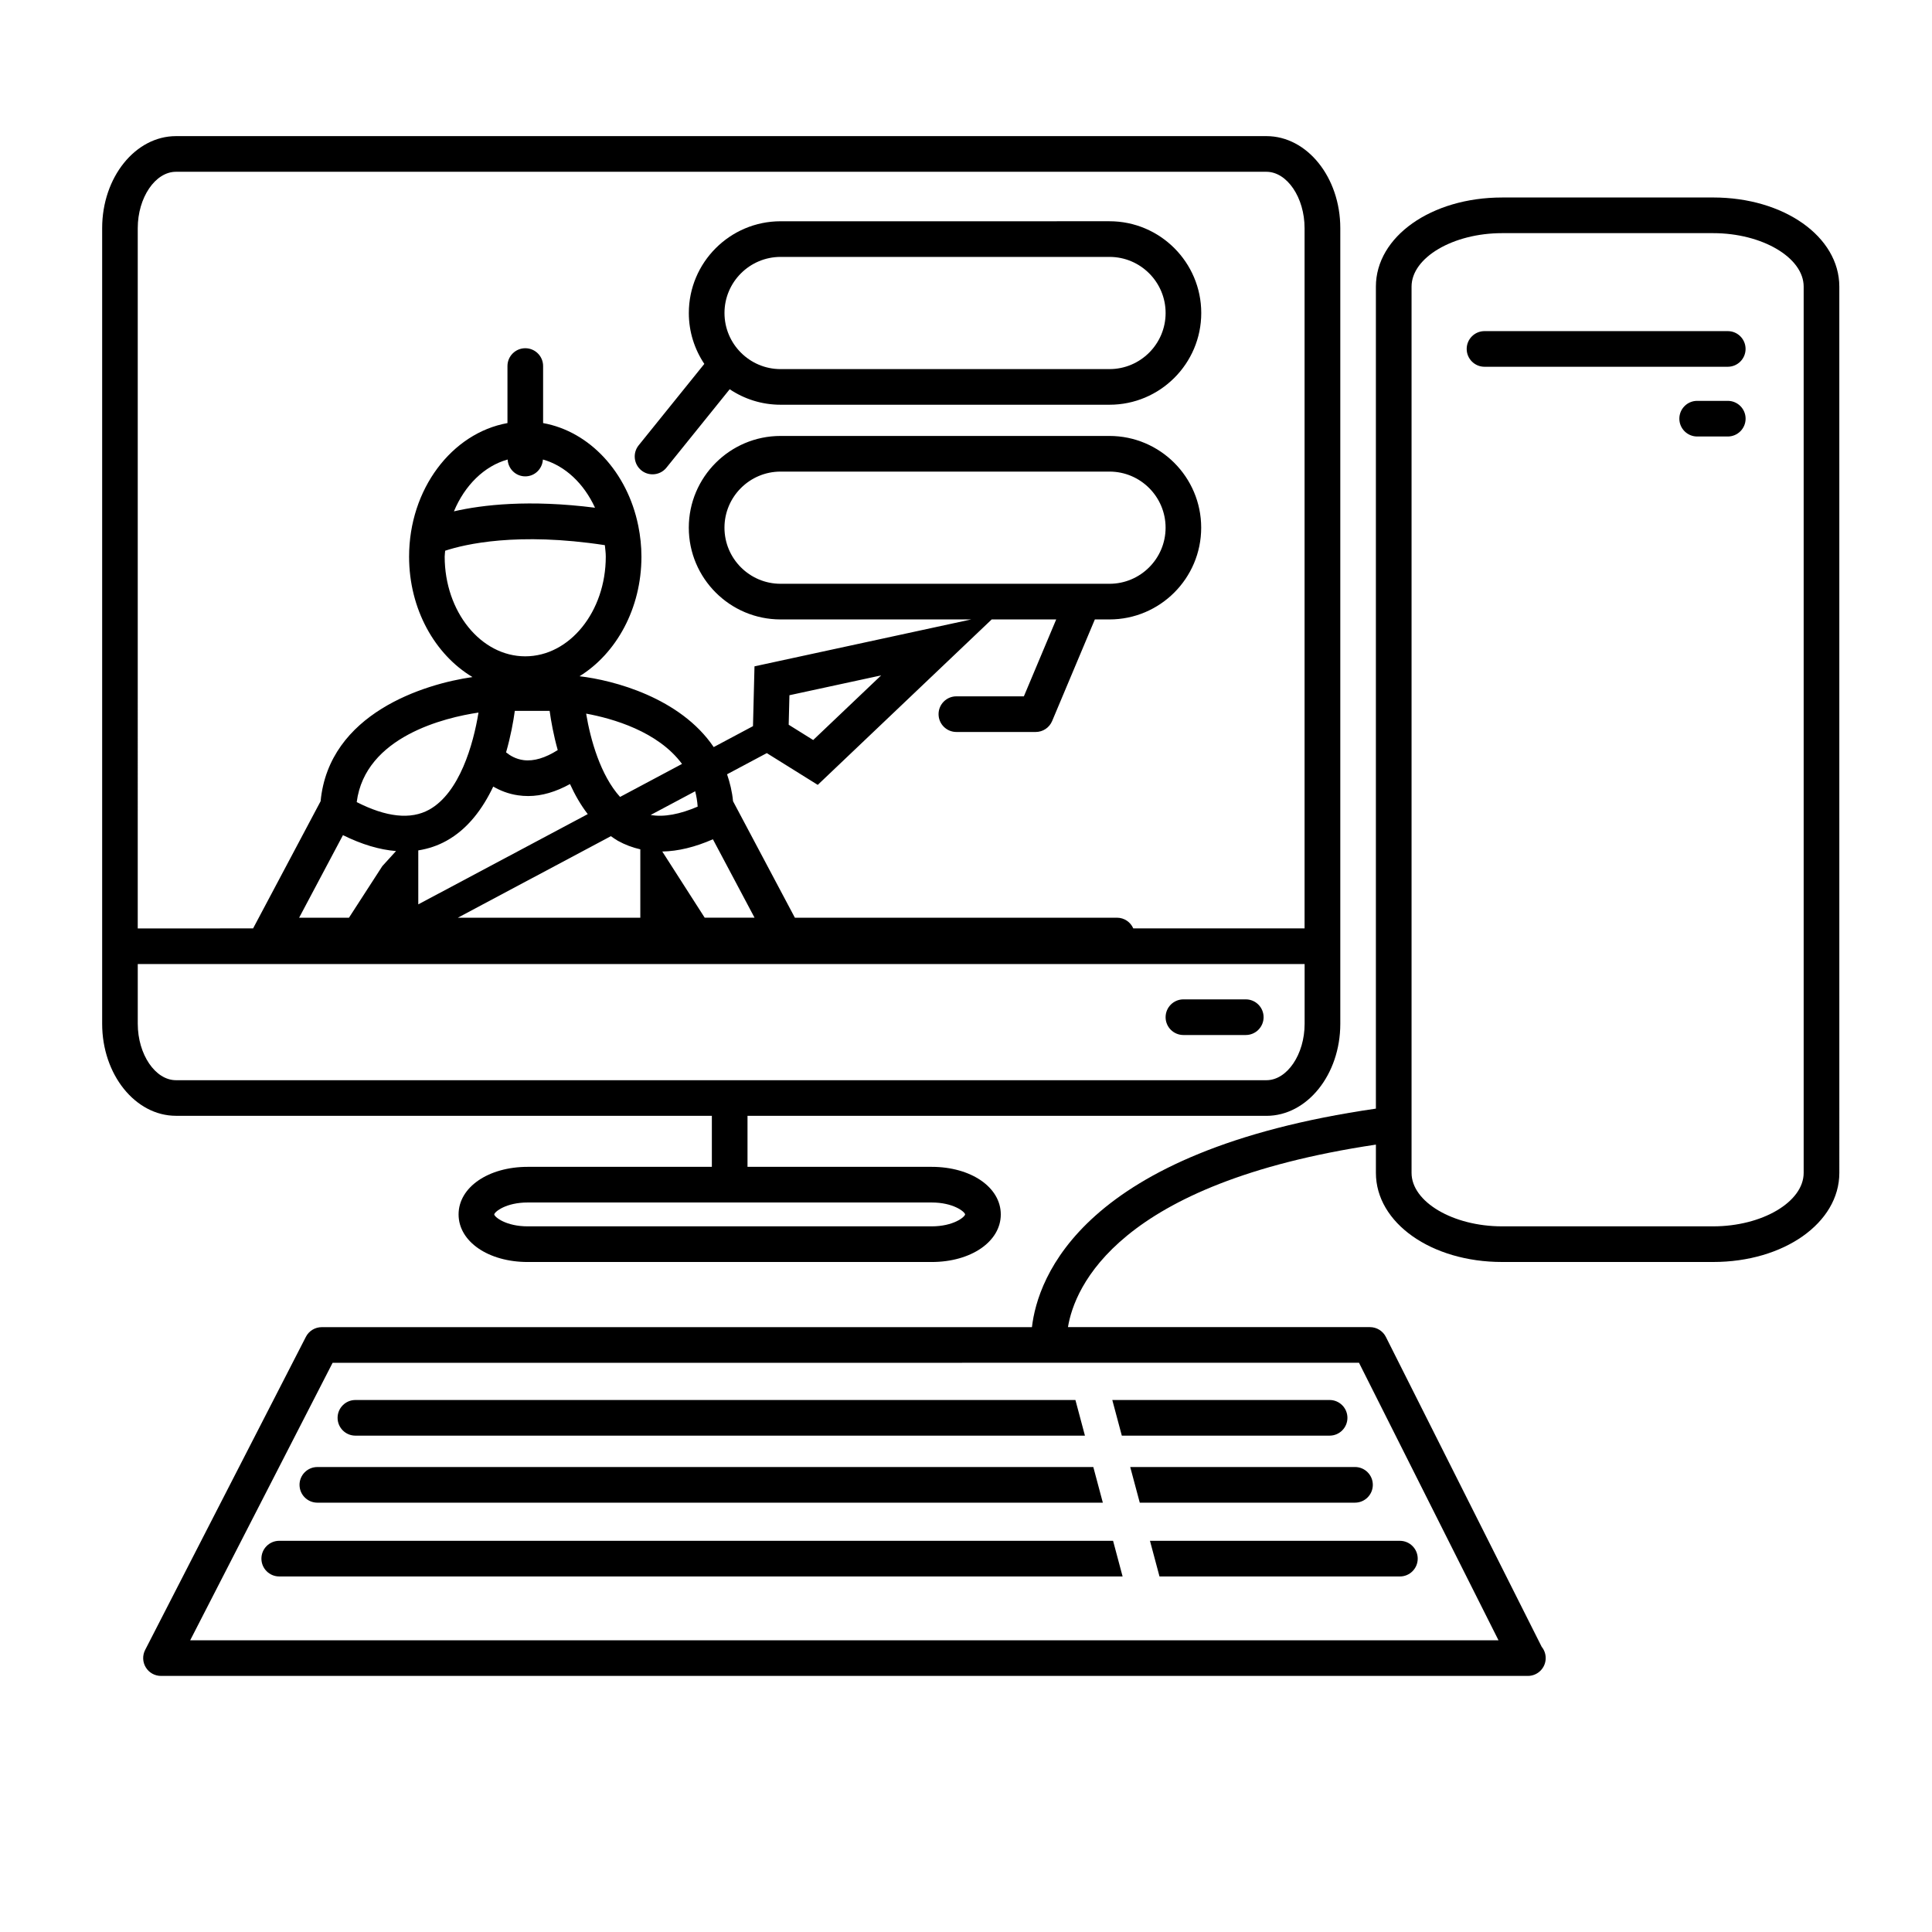
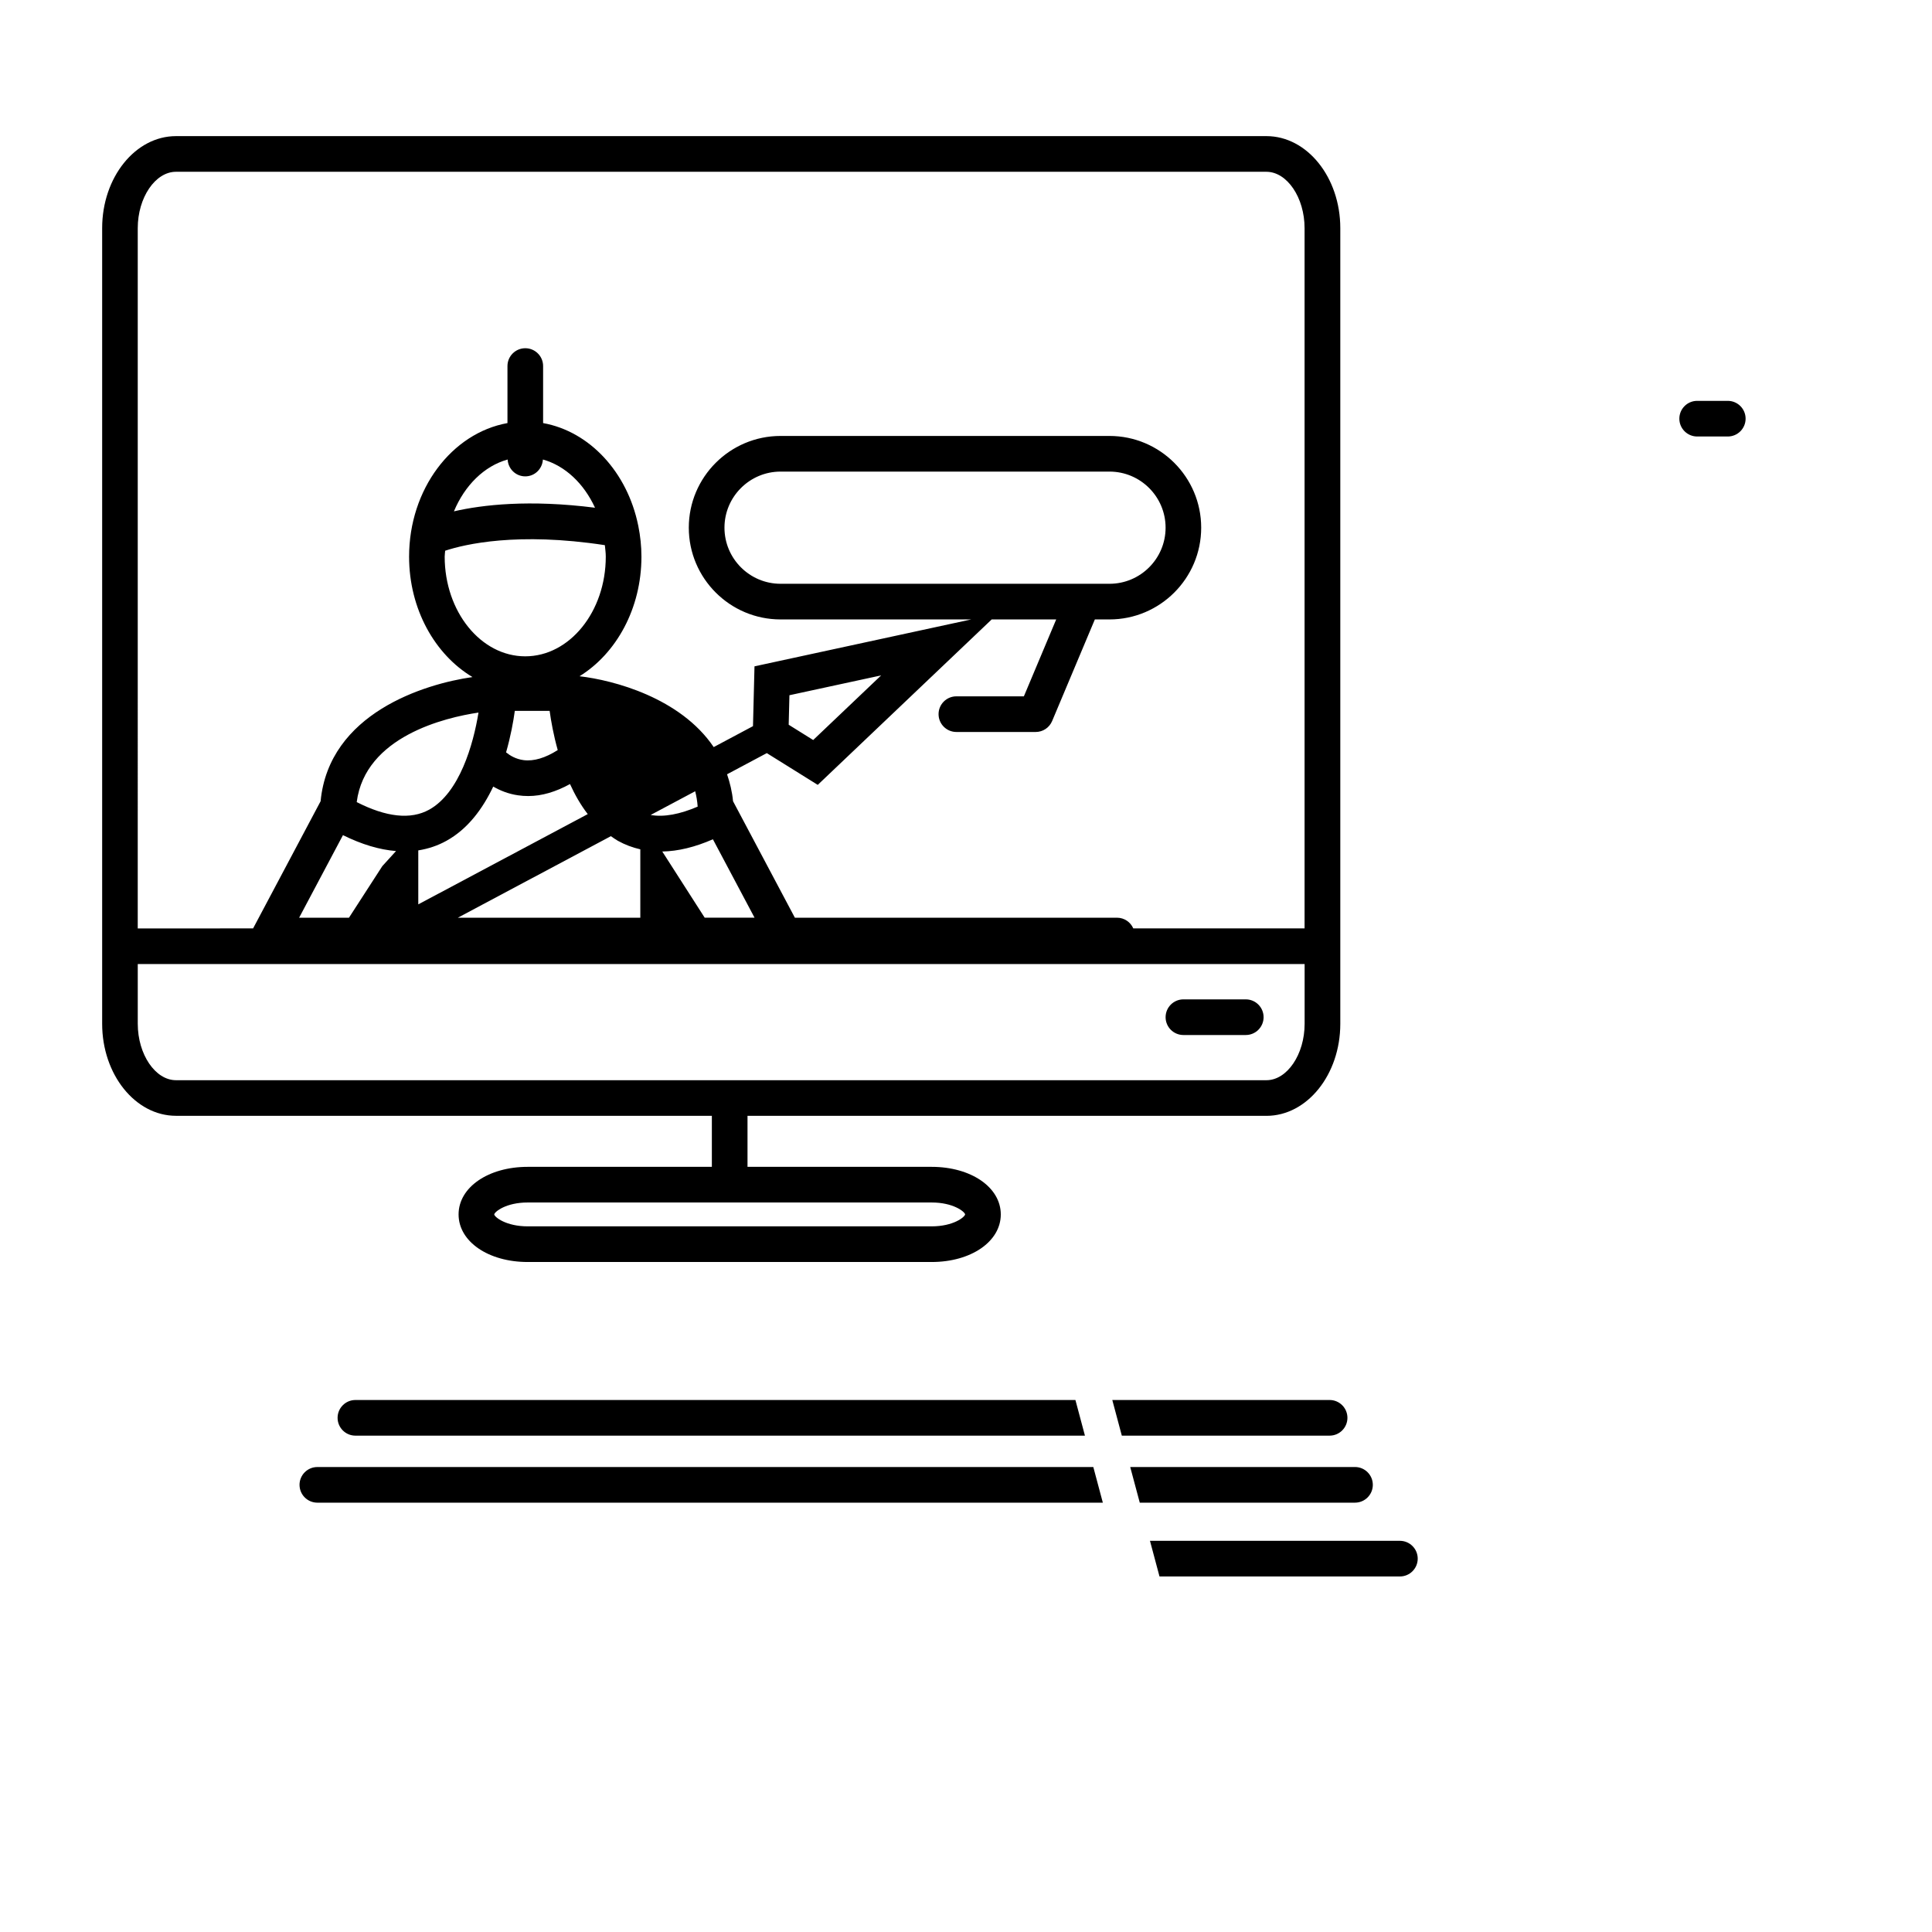
<svg xmlns="http://www.w3.org/2000/svg" fill="#000000" width="800px" height="800px" version="1.1" viewBox="144 144 512 512">
  <g>
-     <path d="m316.93 269.7c1.379 0 2.746-0.598 3.68-1.758l16.766-20.789c3.867 2.59 8.5 4.106 13.488 4.106h87.172c13.406 0 24.309-10.906 24.309-24.309 0-13.406-10.902-24.316-24.309-24.316l-87.172 0.004c-13.406 0-24.316 10.906-24.316 24.316 0 4.988 1.52 9.621 4.106 13.484l-17.398 21.574c-1.637 2.027-1.316 5 0.711 6.644 0.875 0.703 1.922 1.043 2.965 1.043zm33.934-57.617h87.172c8.199 0 14.863 6.668 14.863 14.867 0 8.191-6.668 14.863-14.863 14.863l-87.172 0.004c-8.199 0-14.867-6.668-14.867-14.863-0.004-8.199 6.672-14.871 14.867-14.871z" />
-     <path d="m332.65 439.71v13.516h-48.801c-10.441 0-18.32 5.414-18.32 12.609 0 7.191 7.879 12.609 18.32 12.609h107.05c10.441 0 18.32-5.414 18.32-12.609 0-7.191-7.879-12.609-18.32-12.609h-48.801v-13.516h137.52c10.793 0 19.574-10.938 19.574-24.383v-210.87c0-13.445-8.785-24.383-19.574-24.383h-288.97c-10.793 0-19.574 10.938-19.574 24.383v210.86c0 13.445 8.785 24.383 19.574 24.383h142.01zm58.246 22.961c5.731 0 8.746 2.43 8.875 3.156-0.133 0.738-3.141 3.168-8.875 3.168h-107.05c-5.731 0-8.746-2.43-8.875-3.156 0.133-0.738 3.141-3.168 8.875-3.168zm-210.39-258.21c0-8.098 4.637-14.938 10.125-14.938h288.97c5.492 0 10.125 6.84 10.125 14.938v185.57h-45.395c-0.73-1.664-2.379-2.828-4.312-2.828h-85.367l-16.387-30.871c-0.246-2.59-0.836-4.926-1.586-7.141l10.531-5.609 13.504 8.418 46.105-43.852h17.09l-8.57 20.387h-17.887c-2.606 0-4.723 2.117-4.723 4.723s2.117 4.723 4.723 4.723h21.02c1.902 0 3.613-1.141 4.352-2.891l11.324-26.934h3.871c13.406 0 24.309-10.906 24.309-24.316 0-13.402-10.902-24.309-24.309-24.309h-87.164c-13.406 0-24.316 10.906-24.316 24.309 0 13.406 10.906 24.316 24.316 24.316h50.527l-57.434 12.43-0.398 15.852-10.41 5.547c-8.844-13.086-26.559-17.734-35.562-18.773 9.75-6.027 16.41-17.961 16.41-31.691 0-2.789-0.301-5.496-0.824-8.113-0.012-0.062-0.023-0.121-0.039-0.184-2.867-14.031-12.816-24.871-25.195-27.105v-15.113c0-2.606-2.117-4.723-4.723-4.723-2.606 0-4.723 2.117-4.723 4.723v15.113c-14.742 2.656-26.07 17.496-26.07 35.398 0 13.906 6.844 25.957 16.801 31.91-12.773 1.82-38.02 9.605-40.25 32.906l-17.891 33.703-30.57 0.008zm58.027 152.1c2.254-17.398 23.441-22.414 32.273-23.723-1.371 8.469-5.031 21.273-13.062 25.727-4.918 2.723-11.402 1.98-19.211-2.004zm10.422 12.973-3.633 3.992-8.844 13.68h-13.207l11.617-21.883c4.992 2.465 9.688 3.871 14.066 4.211zm55.336-81.062c0.094 1.008 0.246 1.996 0.246 3.043 0 14.566-9.578 26.418-21.344 26.418-11.77 0-21.348-11.852-21.348-26.418 0-0.535 0.102-1.039 0.125-1.566 5.223-1.73 19.184-5.016 42.32-1.477zm-39.996-8.961c2.859-6.859 7.996-11.996 14.234-13.734 0.137 2.481 2.152 4.465 4.672 4.465s4.527-1.984 4.672-4.465c5.938 1.656 10.883 6.406 13.812 12.777-17.457-2.219-29.84-0.777-37.391 0.957zm27.508 63.266c-3.289 2.086-6.336 3.016-9.051 2.664-2.066-0.27-3.598-1.211-4.637-2.055 1.223-4.258 1.926-8.16 2.316-10.996h9.227c0.371 2.695 1.023 6.359 2.144 10.387zm-36.953 26.586c2.633-0.422 5.144-1.246 7.496-2.559 5.691-3.16 9.621-8.566 12.367-14.352 1.789 1.031 3.949 1.934 6.562 2.312 0.902 0.133 1.801 0.195 2.715 0.195 3.613 0 7.316-1.113 11.066-3.176 1.277 2.797 2.816 5.523 4.703 7.965l-44.91 23.918zm51.043-3.769c0.605 0.414 1.195 0.855 1.844 1.223 1.891 1.051 3.879 1.789 5.953 2.266v18.125h-48.371zm2.43-10.398c-5.195-5.738-7.852-15.207-8.992-22.078 7.016 1.285 19.043 4.711 25.41 13.332zm19.906-1.504c0.332 1.277 0.559 2.641 0.66 4.074-4.691 2.008-8.898 2.84-12.465 2.211zm4.699 12.727 11.035 20.781h-13.211l-11.242-17.539c4.18-0.074 8.664-1.16 13.418-3.242zm20.082-30.355 0.195-7.82 24.309-5.258-18.012 17.129zm-2.152-37.355c-8.199 0-14.867-6.668-14.867-14.867 0-8.191 6.676-14.863 14.867-14.863h87.172c8.199 0 14.863 6.668 14.863 14.863 0 8.199-6.668 14.867-14.863 14.867zm-170.35 116.62v-15.852h309.23v15.852c0 8.098-4.637 14.938-10.125 14.938h-288.97c-5.492 0-10.133-6.84-10.133-14.938z" />
+     <path d="m332.65 439.71v13.516h-48.801c-10.441 0-18.32 5.414-18.32 12.609 0 7.191 7.879 12.609 18.32 12.609h107.05c10.441 0 18.32-5.414 18.32-12.609 0-7.191-7.879-12.609-18.32-12.609h-48.801v-13.516h137.52c10.793 0 19.574-10.938 19.574-24.383v-210.87c0-13.445-8.785-24.383-19.574-24.383h-288.97c-10.793 0-19.574 10.938-19.574 24.383v210.86c0 13.445 8.785 24.383 19.574 24.383h142.01zm58.246 22.961c5.731 0 8.746 2.43 8.875 3.156-0.133 0.738-3.141 3.168-8.875 3.168h-107.05c-5.731 0-8.746-2.43-8.875-3.156 0.133-0.738 3.141-3.168 8.875-3.168zm-210.39-258.21c0-8.098 4.637-14.938 10.125-14.938h288.97c5.492 0 10.125 6.84 10.125 14.938v185.57h-45.395c-0.73-1.664-2.379-2.828-4.312-2.828h-85.367l-16.387-30.871c-0.246-2.59-0.836-4.926-1.586-7.141l10.531-5.609 13.504 8.418 46.105-43.852h17.09l-8.57 20.387h-17.887c-2.606 0-4.723 2.117-4.723 4.723s2.117 4.723 4.723 4.723h21.02c1.902 0 3.613-1.141 4.352-2.891l11.324-26.934h3.871c13.406 0 24.309-10.906 24.309-24.316 0-13.402-10.902-24.309-24.309-24.309h-87.164c-13.406 0-24.316 10.906-24.316 24.309 0 13.406 10.906 24.316 24.316 24.316h50.527l-57.434 12.43-0.398 15.852-10.41 5.547c-8.844-13.086-26.559-17.734-35.562-18.773 9.75-6.027 16.41-17.961 16.41-31.691 0-2.789-0.301-5.496-0.824-8.113-0.012-0.062-0.023-0.121-0.039-0.184-2.867-14.031-12.816-24.871-25.195-27.105v-15.113c0-2.606-2.117-4.723-4.723-4.723-2.606 0-4.723 2.117-4.723 4.723v15.113c-14.742 2.656-26.07 17.496-26.07 35.398 0 13.906 6.844 25.957 16.801 31.91-12.773 1.82-38.02 9.605-40.25 32.906l-17.891 33.703-30.57 0.008zm58.027 152.1c2.254-17.398 23.441-22.414 32.273-23.723-1.371 8.469-5.031 21.273-13.062 25.727-4.918 2.723-11.402 1.98-19.211-2.004zm10.422 12.973-3.633 3.992-8.844 13.68h-13.207l11.617-21.883c4.992 2.465 9.688 3.871 14.066 4.211zm55.336-81.062c0.094 1.008 0.246 1.996 0.246 3.043 0 14.566-9.578 26.418-21.344 26.418-11.77 0-21.348-11.852-21.348-26.418 0-0.535 0.102-1.039 0.125-1.566 5.223-1.73 19.184-5.016 42.32-1.477zm-39.996-8.961c2.859-6.859 7.996-11.996 14.234-13.734 0.137 2.481 2.152 4.465 4.672 4.465s4.527-1.984 4.672-4.465c5.938 1.656 10.883 6.406 13.812 12.777-17.457-2.219-29.84-0.777-37.391 0.957zm27.508 63.266c-3.289 2.086-6.336 3.016-9.051 2.664-2.066-0.27-3.598-1.211-4.637-2.055 1.223-4.258 1.926-8.16 2.316-10.996h9.227c0.371 2.695 1.023 6.359 2.144 10.387zm-36.953 26.586c2.633-0.422 5.144-1.246 7.496-2.559 5.691-3.16 9.621-8.566 12.367-14.352 1.789 1.031 3.949 1.934 6.562 2.312 0.902 0.133 1.801 0.195 2.715 0.195 3.613 0 7.316-1.113 11.066-3.176 1.277 2.797 2.816 5.523 4.703 7.965l-44.91 23.918zm51.043-3.769c0.605 0.414 1.195 0.855 1.844 1.223 1.891 1.051 3.879 1.789 5.953 2.266v18.125h-48.371zm2.43-10.398zm19.906-1.504c0.332 1.277 0.559 2.641 0.66 4.074-4.691 2.008-8.898 2.84-12.465 2.211zm4.699 12.727 11.035 20.781h-13.211l-11.242-17.539c4.18-0.074 8.664-1.16 13.418-3.242zm20.082-30.355 0.195-7.82 24.309-5.258-18.012 17.129zm-2.152-37.355c-8.199 0-14.867-6.668-14.867-14.867 0-8.191 6.676-14.863 14.867-14.863h87.172c8.199 0 14.863 6.668 14.863 14.863 0 8.199-6.668 14.867-14.863 14.867zm-170.35 116.62v-15.852h309.23v15.852c0 8.098-4.637 14.938-10.125 14.938h-288.97c-5.492 0-10.133-6.84-10.133-14.938z" />
    <path d="m457.62 418.29h16.523c2.606 0 4.723-2.117 4.723-4.723s-2.117-4.723-4.723-4.723h-16.523c-2.606 0-4.723 2.117-4.723 4.723-0.004 2.609 2.113 4.723 4.723 4.723z" />
-     <path d="m598.01 196.34h-55.953c-18.746 0-33.43 10.371-33.43 23.617v217.84c-77.953 11.277-89.633 44.832-91.152 57.914h-188.21c-1.77 0-3.394 0.988-4.199 2.562l-42.602 82.984c-0.75 1.461-0.688 3.219 0.172 4.617 0.855 1.41 2.379 2.262 4.031 2.262h362.11c0.043-0.008 0.09-0.008 0.125 0 2.613 0 4.723-2.117 4.723-4.723 0-1.133-0.398-2.172-1.062-2.992l-41.289-82.117c-0.801-1.594-2.438-2.602-4.219-2.602h-80.035c1.746-10.566 13.016-38.121 81.609-48.367v7.488c0 13.242 14.68 23.617 33.43 23.617h55.953c18.746 0 33.43-10.371 33.43-23.617l-0.004-234.87c-0.004-13.246-14.684-23.617-33.434-23.617zm-93.859 308.81 36.969 73.543-346.72 0.004 37.746-73.543zm117.84-50.324c0 7.684-10.984 14.168-23.98 14.168h-55.953c-12.992 0-23.98-6.488-23.98-14.168v-234.87c0-7.684 10.984-14.168 23.98-14.168h55.953c12.992 0 23.98 6.488 23.98 14.168z" />
-     <path d="m601.88 231.75h-64.469c-2.606 0-4.723 2.117-4.723 4.723s2.117 4.723 4.723 4.723h64.461c2.606 0 4.723-2.117 4.723-4.723 0-2.609-2.109-4.723-4.715-4.723z" />
    <path d="m601.88 250.23h-8.113c-2.606 0-4.723 2.117-4.723 4.723s2.117 4.723 4.723 4.723h8.113c2.606 0 4.723-2.117 4.723-4.723 0-2.609-2.117-4.723-4.723-4.723z" />
-     <path d="m218 552.33c-2.606 0-4.723 2.117-4.723 4.723 0 2.606 2.117 4.723 4.723 4.723h223.5l-2.523-9.445z" />
    <path d="m451.28 561.78h63.707c2.606 0 4.723-2.117 4.723-4.723 0-2.606-2.117-4.723-4.723-4.723h-66.234z" />
    <path d="m446.05 542.22h57.039c2.606 0 4.723-2.117 4.723-4.723s-2.117-4.723-4.723-4.723h-59.57z" />
    <path d="m223.38 537.5c0 2.606 2.117 4.723 4.723 4.723h208.16l-2.523-9.445h-205.64c-2.606 0-4.723 2.117-4.723 4.723z" />
    <path d="m238.18 524.46h193.34l-2.523-9.445h-190.81c-2.606 0-4.723 2.117-4.723 4.723 0 2.606 2.113 4.723 4.723 4.723z" />
    <path d="m496.36 524.46c2.606 0 4.723-2.117 4.723-4.723 0-2.606-2.117-4.723-4.723-4.723h-57.59l2.523 9.445z" />
  </g>
</svg>